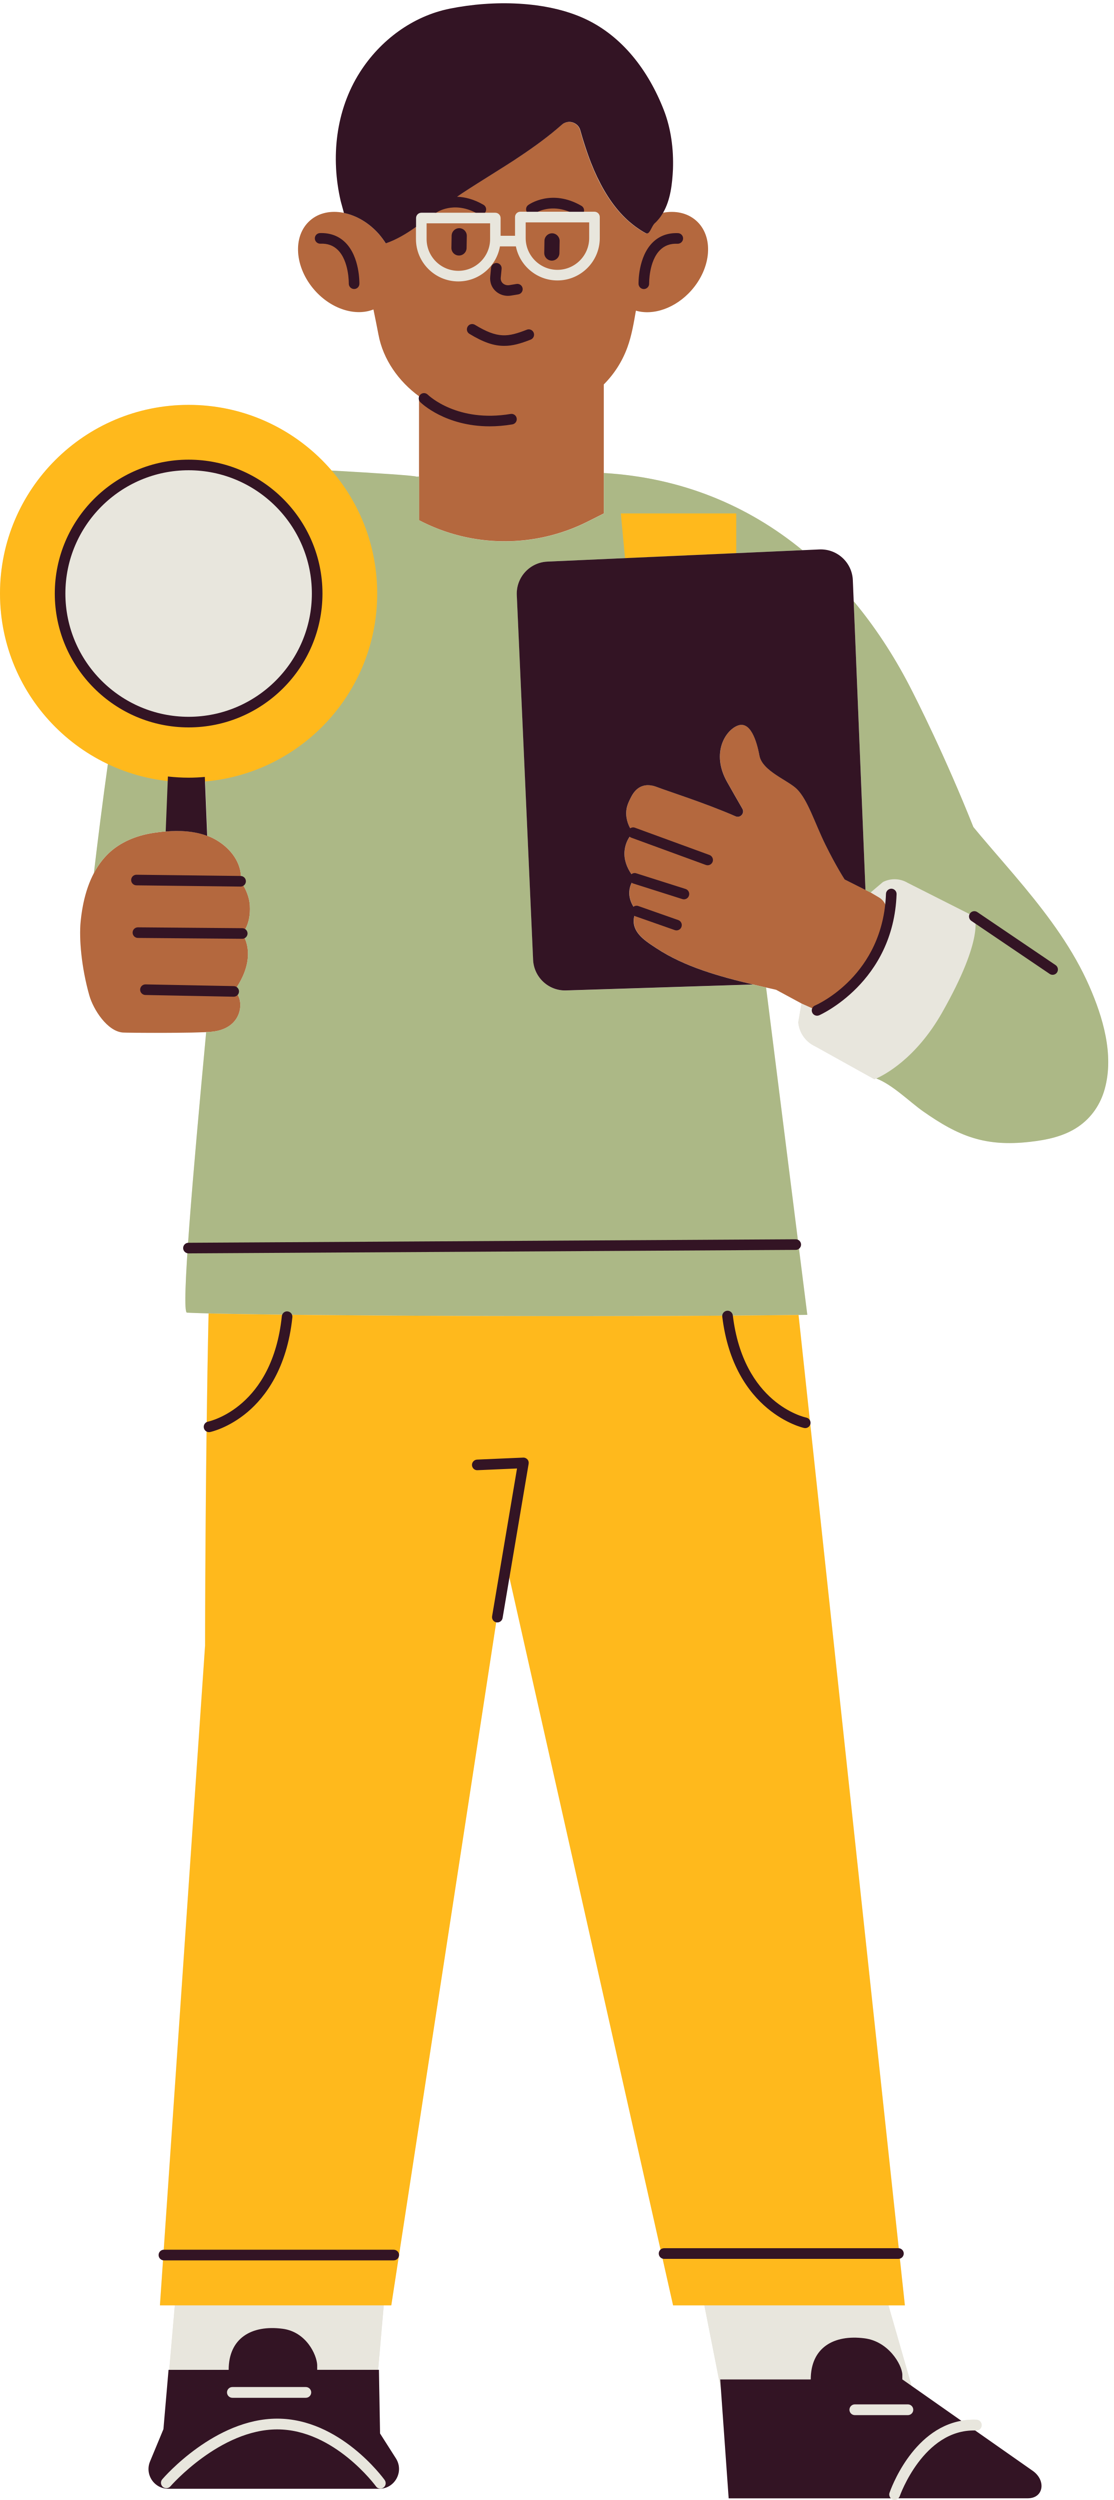
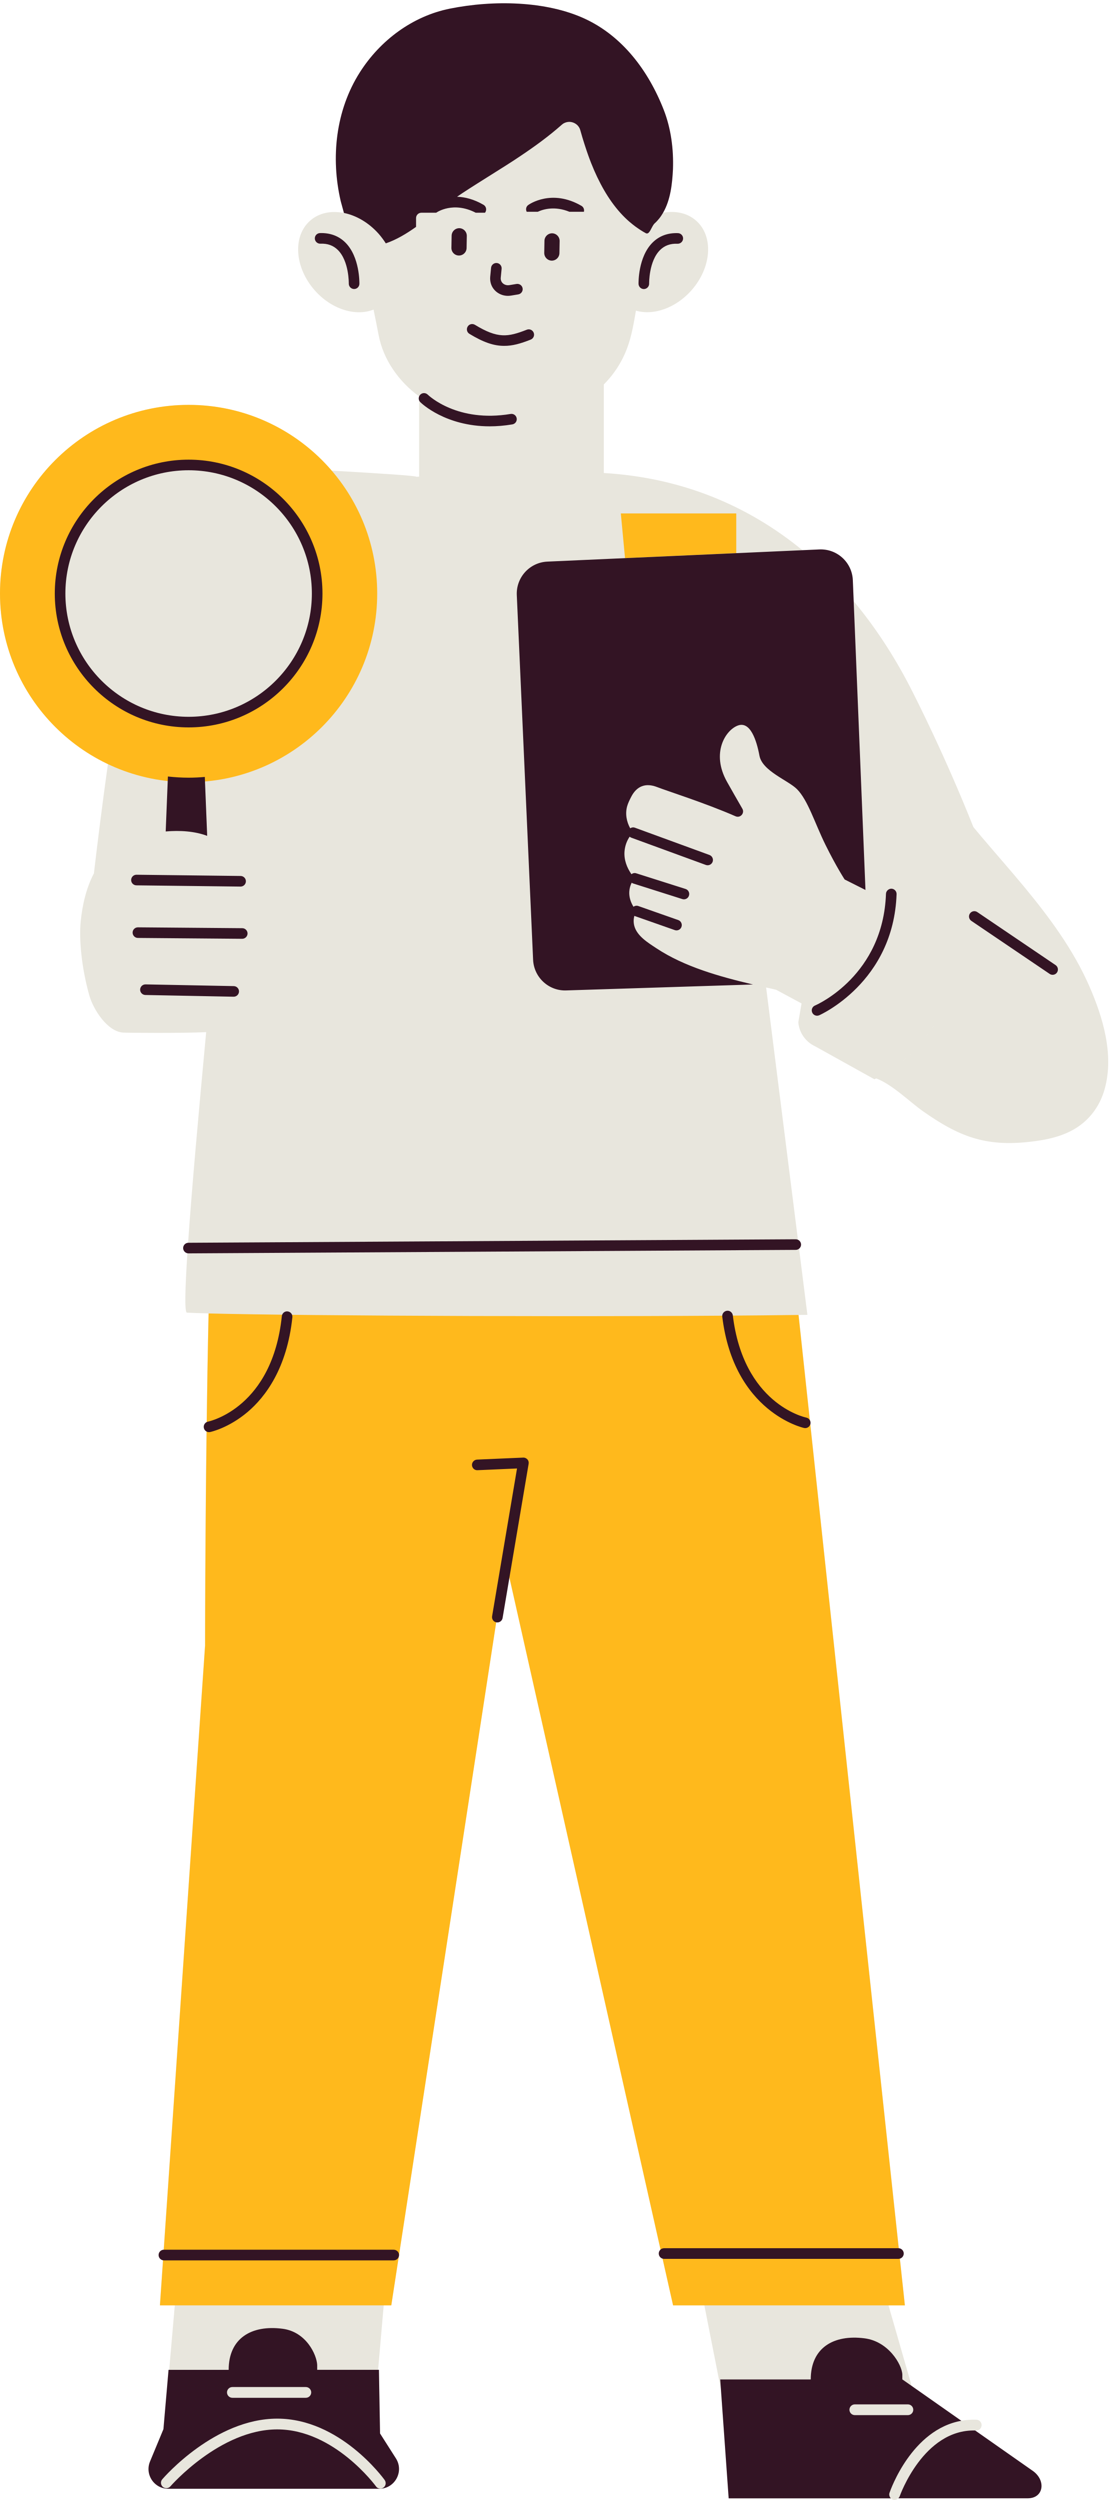
<svg xmlns="http://www.w3.org/2000/svg" fill="#000000" height="464.4" preserveAspectRatio="xMidYMid meet" version="1" viewBox="0.0 -0.6 207.0 464.4" width="207" zoomAndPan="magnify">
  <g id="change1_1">
    <path d="M202.4,182.57c-2.96-6.75-7.39-12.74-12.07-18.4c-2.66-3.21-5.42-6.33-8.11-9.51 c-0.45-0.54-0.9-1.08-1.35-1.62c-5.2-13.08-10.55-23.68-11.92-26.32c-2.97-5.71-6.42-10.95-10.32-15.63l2.19,53.63l0.85,0.43 l-4.72-2.37l3.87,1.95l-2.35-57.56c-0.15-3.3-2.94-5.85-6.23-5.7l-15.43,0.69l0,0l12.29-0.55c-10.15-8.33-22.51-13.49-36.9-14.34 V70.82c1.88-1.89,3.4-4.18,4.39-6.9c0.8-2.2,1.18-4.51,1.58-6.81c3.23,0.94,7.35-0.44,10.3-3.76c3.77-4.25,4.17-10.05,0.89-12.95 c-1.64-1.45-3.89-1.91-6.2-1.46c1.39-2.39,1.71-5.41,1.84-8.11c0.18-3.69-0.31-7.52-1.65-10.97c-2.88-7.38-7.72-13.73-14.64-16.95 c-7.24-3.37-17.11-3.5-25.09-1.9c-6.96,1.39-12.97,5.89-16.75,11.83c-4.5,7.07-5.43,15.86-3.56,23.93l0.6,2.2h0 c-2.35-0.48-4.64-0.04-6.3,1.44c-3.27,2.9-2.87,8.7,0.89,12.95c3.13,3.53,7.61,4.87,10.91,3.55c0.32,1.57,0.64,3.14,0.94,4.71 c0.86,4.61,3.77,8.68,7.53,11.42v0.03c-0.09,0.23-0.09,0.48,0,0.71v14.17c-0.32,0.01-0.49,0.02-0.49,0.02 c-0.12-0.19-6.45-0.61-15.77-1.14c-6.43-7.47-15.94-12.2-26.56-12.2C15.69,74.61,0,90.3,0,109.66c0,13.99,8.2,26.06,20.05,31.68 c-1.06,7.61-1.95,14.73-2.6,20.31c-1.45,2.75-2.16,5.94-2.46,8.99c-0.31,3.2,0.13,8.43,1.6,13.66c0.76,2.69,3.37,6.7,6.23,6.92 c0.82,0.06,11.39,0.13,15.49-0.08c-1.38,14.74-2.68,29.2-3.36,39.14c-0.51,0.04-0.92,0.46-0.91,0.98c0,0.47,0.34,0.84,0.78,0.94 c-0.44,6.82-0.54,11.06-0.08,11.05c0.89,0.05,2.26,0.1,4.01,0.14c-0.15,6.62-0.26,13.51-0.35,20.2c-0.39,0.19-0.63,0.62-0.54,1.07 c0.06,0.3,0.26,0.53,0.51,0.66c-0.27,21.19-0.28,39.77-0.28,39.77l-7.68,112.25c-0.53,0.02-0.95,0.45-0.95,0.98 c0,0.48,0.36,0.87,0.82,0.95l-0.57,8.39h2.77l-1.04,11.96h-0.14l-0.95,11.02l-2.49,6c-1,2.42,0.77,5.07,3.39,5.07h39.2 c2.89,0,4.65-3.19,3.1-5.64l-2.94-4.62l-0.21-11.83h-0.14l1.04-11.96h1.4l19.49-126.9c0.02,0,0.03,0.02,0.05,0.02 c0.06,0.01,0.11,0.01,0.17,0.01c0.47,0,0.89-0.34,0.97-0.82l1.27-7.52l28.09,124.86c-0.2,0.18-0.34,0.44-0.34,0.73 c0,0.45,0.3,0.81,0.71,0.93l1.96,8.7h5.81l3.07,15.57l1.44,20.27h30.14c-0.07-0.07-0.13-0.15-0.17-0.23 c0.12,0.21,0.3,0.38,0.54,0.47c0.11,0.04,0.22,0.05,0.33,0.05c0.26,0,0.5-0.11,0.69-0.29c0,0,0,0,0,0h24.05 c3.02,0,3.46-3.42,0.82-5.17l-10.6-7.43c0.06,0,0.11,0,0.17,0c0.56,0.03,1.02-0.41,1.04-0.96c0.02-0.55-0.41-1.02-0.96-1.04 c-0.99-0.04-1.93,0.04-2.81,0.19l-9.23-6.48l-4.3-14.95h3.05l-0.93-8.7c0.41-0.12,0.71-0.48,0.71-0.93c0-0.52-0.4-0.93-0.91-0.97 l-16.44-153.08c0.01-0.03,0.02-0.05,0.03-0.07c0.05-0.24,0-0.46-0.11-0.66l-2.1-19.58c0.55-0.01,1.09-0.01,1.63-0.02l-1.55-12.3 c0.23-0.18,0.39-0.45,0.38-0.77c0-0.4-0.25-0.75-0.59-0.9l-5.91-46.85c-0.01,0-0.01,0-0.02,0c0.63,0.14,1.26,0.29,1.88,0.43 l4.72,2.54l-0.6,3.49c0.15,1.94,1.35,3.65,3.12,4.47l11.01,6.12c0,0,0.13-0.05,0.36-0.15c0,0,0,0-0.01,0 c3.01,1.14,6.22,4.36,8.66,6.08c6.68,4.7,11.57,6.62,19.83,5.7c3.14-0.35,6.37-1,9.02-2.81c2.49-1.69,4.18-4.19,4.96-7.09 C207.02,195.3,204.94,188.36,202.4,182.57z M169,455.62c-0.01,0.01-0.01,0.02-0.02,0.03C168.98,455.64,168.99,455.63,169,455.62z M169.44,455.04c-0.01,0.01-0.01,0.02-0.02,0.02C169.43,455.06,169.43,455.05,169.44,455.04z M165.29,462.48 c0.01-0.02,0.02-0.04,0.03-0.08C165.31,462.43,165.3,462.46,165.29,462.48c-0.04,0.11-0.05,0.23-0.05,0.35 C165.24,462.71,165.25,462.59,165.29,462.48z M168.57,456.2c-0.01,0.01-0.01,0.02-0.02,0.02 C168.56,456.22,168.57,456.21,168.57,456.2z M166.37,459.94c0,0,0,0.01-0.01,0.01C166.37,459.95,166.37,459.94,166.37,459.94z M166.18,460.34c-0.01,0.03-0.03,0.06-0.04,0.08C166.15,460.39,166.17,460.37,166.18,460.34z M165.99,460.75 c-0.01,0.03-0.03,0.07-0.04,0.1C165.96,460.82,165.98,460.78,165.99,460.75z M165.82,461.14c-0.02,0.03-0.03,0.07-0.04,0.1 C165.79,461.21,165.8,461.17,165.82,461.14z M165.67,461.48c-0.02,0.04-0.03,0.07-0.04,0.11 C165.64,461.55,165.66,461.52,165.67,461.48z M165.55,461.79c-0.01,0.04-0.03,0.07-0.04,0.1 C165.52,461.86,165.53,461.82,165.55,461.79z M165.45,462.04c-0.01,0.04-0.03,0.07-0.04,0.1 C165.42,462.11,165.44,462.08,165.45,462.04z M165.37,462.25c-0.01,0.03-0.02,0.06-0.03,0.08 C165.35,462.3,165.36,462.28,165.37,462.25z M165.26,462.94c0.01,0.07,0.03,0.14,0.05,0.2 C165.29,463.08,165.27,463.01,165.26,462.94z M181.2,450.91c-9.62-0.23-13.97,12.1-14.02,12.22c-0.03,0.08-0.07,0.16-0.12,0.22 c0.05-0.07,0.09-0.14,0.12-0.22C167.23,463,171.58,450.68,181.2,450.91z M177.75,449.29c0.03-0.01,0.07-0.01,0.1-0.02 C177.82,449.28,177.79,449.28,177.75,449.29z M174.64,450.52c0.02-0.01,0.05-0.03,0.07-0.04 C174.69,450.49,174.66,450.51,174.64,450.52z M175.36,450.16c0.04-0.02,0.07-0.03,0.11-0.05 C175.43,450.12,175.39,450.14,175.36,450.16z M176.12,449.82c0.04-0.02,0.08-0.03,0.13-0.05 C176.2,449.79,176.16,449.81,176.12,449.82z M176.92,449.53c0.04-0.01,0.08-0.03,0.13-0.04C177,449.51,176.96,449.52,176.92,449.53z M168.58,195.79c-0.33,0.3-0.65,0.59-0.97,0.85C167.93,196.37,168.25,196.09,168.58,195.79z M167.51,196.73 c-0.27,0.22-0.53,0.43-0.79,0.63C166.97,197.16,167.24,196.95,167.51,196.73z M161.78,165.2l1.55,0.92L161.78,165.2L161.78,165.2 L161.78,165.2z M44.61,185.52c-0.07-0.51-0.24-0.95-0.46-1.29l0,0C44.37,184.57,44.54,185.01,44.61,185.52z M43.98,182.79 C43.98,182.79,43.98,182.79,43.98,182.79c0.32-0.48,0.72-1.14,1.09-1.95C44.7,181.66,44.3,182.32,43.98,182.79z M44.29,159.99 c0.13,0.33,0.24,0.66,0.32,1.01c0.04,0.18,0.08,0.36,0.1,0.54c-0.03-0.18-0.06-0.36-0.1-0.54 C44.53,160.65,44.42,160.32,44.29,159.99z M38.53,154.69c-0.01,0-0.02-0.01-0.03-0.01c0,0,0,0,0,0l-0.41-10.12c0.01,0,0.02,0,0.03,0 L38.53,154.69z M33.11,153.78c-0.15,0-0.31-0.01-0.46,0C32.8,153.77,32.95,153.78,33.11,153.78z M34.75,153.86 c-0.03,0-0.06,0-0.09-0.01C34.69,153.85,34.72,153.86,34.75,153.86z M35.72,153.98c0,0-0.01,0-0.01,0 C35.71,153.97,35.72,153.97,35.72,153.98z M31.99,153.79c-0.21,0.01-0.43,0.02-0.64,0.03C31.56,153.81,31.77,153.8,31.99,153.79z M109.29,28.31c0.06,0.17,0.12,0.34,0.19,0.52C109.41,28.65,109.35,28.48,109.29,28.31z M109.8,29.67c0.05,0.14,0.11,0.27,0.16,0.41 C109.91,29.94,109.85,29.8,109.8,29.67z M99.03,26.77c0.23-0.16,0.46-0.33,0.68-0.49C99.48,26.44,99.26,26.61,99.03,26.77z M101.43,25c0.23-0.18,0.46-0.35,0.69-0.54C101.89,24.64,101.66,24.82,101.43,25z M116.4,149.98c-0.01,0.12-0.02,0.25-0.03,0.37 C116.38,150.23,116.39,150.11,116.4,149.98z M117.78,170.26c0,0.09-0.01,0.18-0.01,0.27C117.77,170.44,117.78,170.35,117.78,170.26z M117.4,163.38C117.4,163.38,117.4,163.38,117.4,163.38C117.4,163.38,117.4,163.38,117.4,163.38L117.4,163.38z M116.42,149.77 c0.03-0.2,0.07-0.39,0.12-0.59C116.49,149.38,116.45,149.58,116.42,149.77z M116.46,151.42c-0.01-0.06-0.02-0.12-0.03-0.18 C116.43,151.3,116.44,151.36,116.46,151.42z M116.39,150.92c-0.01-0.1-0.01-0.2-0.02-0.3C116.38,150.73,116.38,150.82,116.39,150.92 z M117.01,154.83L117.01,154.83c-0.17,0.24-0.31,0.5-0.43,0.77C116.71,155.33,116.85,155.07,117.01,154.83z M116.48,155.84 c-0.08,0.2-0.16,0.41-0.22,0.62C116.32,156.25,116.4,156.04,116.48,155.84z M117.35,161.8L117.35,161.8L117.35,161.8 C117.35,161.8,117.35,161.8,117.35,161.8z M117.11,164.14c-0.01,0.03-0.02,0.06-0.03,0.09C117.09,164.2,117.1,164.17,117.11,164.14z M117.42,167.28c-0.02-0.05-0.04-0.09-0.06-0.14C117.38,167.19,117.4,167.24,117.42,167.28z M117.13,166.53 C117.13,166.53,117.13,166.53,117.13,166.53C117.13,166.53,117.13,166.53,117.13,166.53z M117,165.9c-0.01-0.05-0.01-0.11-0.02-0.16 C116.98,165.79,116.99,165.85,117,165.9z M117.73,167.86L117.73,167.86C117.73,167.86,117.73,167.86,117.73,167.86 C117.73,167.86,117.73,167.86,117.73,167.86z M117.9,171.43c-0.06-0.21-0.09-0.42-0.11-0.63 C117.81,171.01,117.84,171.22,117.9,171.43z M124.16,176.86c-0.13-0.07-0.25-0.14-0.37-0.21 C123.92,176.72,124.04,176.8,124.16,176.86z M126.34,177.96c-0.11-0.05-0.23-0.1-0.34-0.16 C126.11,177.86,126.23,177.91,126.34,177.96z M130.81,179.74c-0.14-0.05-0.29-0.1-0.43-0.15 C130.52,179.64,130.66,179.69,130.81,179.74z M128.37,178.84c-0.08-0.03-0.15-0.07-0.23-0.1 C128.22,178.78,128.3,178.81,128.37,178.84z M135.38,181.14c-0.12-0.03-0.24-0.07-0.36-0.1 C135.14,181.08,135.26,181.11,135.38,181.14z M133.07,180.48c-0.08-0.02-0.16-0.05-0.24-0.07 C132.91,180.43,132.99,180.45,133.07,180.48z M116.19,156.73c-0.07,0.3-0.12,0.6-0.14,0.91c-0.01,0.21-0.01,0.42,0,0.63 c-0.01-0.21-0.01-0.42,0-0.63C116.07,157.32,116.12,157.02,116.19,156.73z M116.4,159.99c-0.03-0.08-0.06-0.15-0.08-0.23 C116.35,159.84,116.38,159.92,116.4,159.99z M116.24,159.46c-0.03-0.1-0.05-0.21-0.07-0.31 C116.18,159.25,116.21,159.35,116.24,159.46z M116.11,158.87c-0.02-0.13-0.03-0.26-0.05-0.39 C116.08,158.61,116.09,158.74,116.11,158.87z M137.45,181.69c0.14,0.04,0.28,0.07,0.42,0.1 C137.73,181.76,137.59,181.72,137.45,181.69z M116.14,103.08L116.14,103.08l-14.41,0.65L116.14,103.08z M110.99,32.41 c0.38,0.79,0.78,1.57,1.22,2.32C111.77,33.98,111.37,33.2,110.99,32.41z M120.51,42.58c0.02-0.02,0.04-0.04,0.06-0.06 C120.55,42.54,120.53,42.56,120.51,42.58z M120.69,42.35c0.01-0.02,0.03-0.04,0.04-0.06C120.72,42.31,120.7,42.33,120.69,42.35z M121.58,40.91c0.33-0.29,0.61-0.61,0.88-0.94C122.2,40.3,121.91,40.62,121.58,40.91C121.58,40.91,121.58,40.91,121.58,40.91 C121.58,40.91,121.58,40.91,121.58,40.91C121.58,40.91,121.58,40.91,121.58,40.91z M121.39,41.14 C121.39,41.14,121.39,41.14,121.39,41.14c-0.01,0.01-0.02,0.03-0.03,0.05c0,0,0,0,0,0C121.37,41.17,121.38,41.15,121.39,41.14z M120.07,42.76c0.02,0,0.04,0.01,0.06,0.01c-0.05,0-0.09,0-0.15-0.03c-0.36-0.19-0.71-0.4-1.05-0.62c0,0,0,0,0,0 c0.34,0.22,0.69,0.43,1.05,0.62C120.02,42.76,120.05,42.75,120.07,42.76z M120.38,42.69c-0.02,0.01-0.04,0.03-0.06,0.04 C120.35,42.72,120.37,42.7,120.38,42.69z M118,41.47C118,41.47,118,41.47,118,41.47C118,41.47,118,41.47,118,41.47L118,41.47z M117.81,41.32c-0.27-0.21-0.55-0.42-0.81-0.64c0.01,0,0.01,0.01,0.02,0.01C117.27,40.9,117.54,41.11,117.81,41.32z M116.97,40.65 c-0.94-0.81-1.8-1.71-2.58-2.69C115.17,38.93,116.03,39.84,116.97,40.65z M112.21,34.74c0.22,0.37,0.44,0.74,0.67,1.1 C112.65,35.48,112.43,35.11,112.21,34.74z M112.9,35.86c0.23,0.35,0.46,0.7,0.7,1.04C113.36,36.57,113.12,36.22,112.9,35.86z M113.64,36.95c0.24,0.33,0.48,0.66,0.74,0.98C114.12,37.61,113.87,37.29,113.64,36.95z M110.47,31.29c0.15,0.34,0.3,0.67,0.46,1.01 c0.02,0.04,0.04,0.08,0.06,0.12c-0.31-0.65-0.6-1.31-0.88-1.98c0.08,0.19,0.15,0.38,0.23,0.56 C110.39,31.09,110.43,31.19,110.47,31.29z M109.01,27.54c-0.08-0.23-0.16-0.46-0.23-0.7c0.01,0.02,0.02,0.05,0.02,0.07 C108.87,27.12,108.94,27.33,109.01,27.54z M108.18,24.92c0.05,0.17,0.11,0.34,0.16,0.52c0.08,0.26,0.16,0.53,0.24,0.79 c-0.28-0.88-0.54-1.76-0.78-2.62c-0.06-0.22-0.16-0.42-0.28-0.6c0.12,0.18,0.22,0.37,0.28,0.6 C107.92,24.05,108.05,24.48,108.18,24.92z M106.36,22.14c-0.17-0.05-0.34-0.08-0.51-0.09l0,0C106.03,22.07,106.2,22.09,106.36,22.14 z M85.87,35.3c0.9-0.59,1.8-1.17,2.7-1.74c1.81-1.15,3.63-2.27,5.43-3.42c0.45-0.29,0.89-0.58,1.34-0.87 c-2.24,1.45-4.51,2.86-6.77,4.29c-1.23,0.78-2.46,1.58-3.67,2.4l0,0C85.23,35.74,85.55,35.51,85.87,35.3z M69.24,41.73 c-0.12-0.11-0.24-0.23-0.37-0.33C68.99,41.5,69.12,41.62,69.24,41.73z M68.3,40.97c-0.07-0.05-0.15-0.11-0.22-0.17 C68.16,40.85,68.23,40.91,68.3,40.97z M67.38,40.34c-0.04-0.02-0.07-0.05-0.1-0.07C67.31,40.3,67.34,40.32,67.38,40.34z M66.47,39.84c-0.01,0-0.02-0.01-0.03-0.01C66.46,39.83,66.46,39.84,66.47,39.84z M70.35,42.83c-0.23-0.26-0.47-0.51-0.72-0.75 C69.87,42.31,70.11,42.56,70.35,42.83c0.5,0.57,0.94,1.17,1.33,1.78c0,0,0,0,0,0c0.02-0.01,0.05-0.02,0.07-0.03 c-0.02,0.01-0.05,0.02-0.07,0.03C71.29,43.99,70.85,43.39,70.35,42.83z M17.97,160.71c0.2-0.34,0.42-0.67,0.65-0.99 C18.39,160.03,18.18,160.37,17.97,160.71z M38.89,191.11c-0.02,0-0.05,0-0.08,0C38.84,191.11,38.86,191.11,38.89,191.11z M134.22,243.82c-0.09,0-0.18,0-0.27,0C134.04,243.82,134.13,243.82,134.22,243.82L134.22,243.82z M136.17,243.8L136.17,243.8 c0.1,0,0.21,0,0.31,0C136.38,243.8,136.28,243.8,136.17,243.8z M137.63,243.79c0.25,0,0.5,0,0.75-0.01 C138.13,243.79,137.88,243.79,137.63,243.79z M139.44,243.78c0.27,0,0.54,0,0.81-0.01C139.99,243.77,139.72,243.77,139.44,243.78z M141.3,243.76c0.27,0,0.53,0,0.8-0.01C141.83,243.76,141.56,243.76,141.3,243.76z M96.49,243.9c0.26,0,0.52,0,0.78,0 C97.01,243.9,96.75,243.9,96.49,243.9z M88.97,243.88c0.36,0,0.71,0,1.07,0C89.68,243.88,89.32,243.88,88.97,243.88z M91.09,243.89 c0.36,0,0.73,0,1.09,0C91.82,243.89,91.46,243.89,91.09,243.89z M93.21,243.89c0.58,0,1.17,0,1.75,0 C94.38,243.89,93.79,243.89,93.21,243.89z M86.95,243.87c0.34,0,0.68,0,1.03,0C87.63,243.88,87.29,243.87,86.95,243.87z M52.45,243.63c-0.02,0-0.04,0-0.06,0C52.41,243.63,52.43,243.63,52.45,243.63C52.45,243.63,52.45,243.63,52.45,243.63z M49.57,243.59c0.07,0,0.13,0,0.2,0C49.7,243.6,49.63,243.59,49.57,243.59z M51.01,243.61c0.03,0,0.06,0,0.1,0 C51.08,243.61,51.04,243.61,51.01,243.61z M55.38,243.66c0.04,0,0.08,0,0.11,0C55.45,243.66,55.41,243.66,55.38,243.66z M63.36,243.74c0.01,0,0.02,0,0.03,0C63.38,243.74,63.37,243.74,63.36,243.74z M64.96,243.75c0.06,0,0.12,0,0.18,0 C65.08,243.75,65.02,243.75,64.96,243.75z M66.55,243.76c0.17,0,0.34,0,0.51,0C66.88,243.77,66.72,243.77,66.55,243.76z M68.34,243.78c0.15,0,0.3,0,0.45,0C68.64,243.78,68.49,243.78,68.34,243.78z M70.29,243.79c0.05,0,0.1,0,0.14,0 C70.39,243.79,70.34,243.79,70.29,243.79z M39.64,243.42c-0.02,0-0.05,0-0.07,0C39.59,243.42,39.62,243.42,39.64,243.42z M42.56,243.48c-0.02,0-0.04,0-0.07,0C42.52,243.48,42.54,243.48,42.56,243.48z M41.56,243.46c-0.04,0-0.07,0-0.11,0 C41.49,243.46,41.52,243.46,41.56,243.46z M40.59,243.44c-0.04,0-0.08,0-0.12,0C40.5,243.44,40.54,243.44,40.59,243.44z M77.46,243.83c0.08,0,0.16,0,0.24,0C77.63,243.83,77.54,243.83,77.46,243.83z M80.97,243.85c0.27,0,0.54,0,0.82,0 C81.51,243.85,81.24,243.85,80.97,243.85z M82.89,243.86c0.25,0,0.5,0,0.75,0C83.39,243.86,83.14,243.86,82.89,243.86z M85.09,243.87c0.2,0,0.39,0,0.59,0C85.48,243.87,85.29,243.87,85.09,243.87z M104.62,243.9c0.43,0,0.85,0,1.28,0 C105.47,243.9,105.04,243.9,104.62,243.9z M98.42,243.9c0.36,0,0.72,0,1.08,0C99.14,243.9,98.78,243.9,98.42,243.9z M100.43,243.9 c0.39,0,0.77,0,1.16,0C101.2,243.9,100.81,243.9,100.43,243.9z M102.62,243.9c0.42,0,0.83,0,1.25,0 C103.45,243.9,103.03,243.9,102.62,243.9z M130.87,243.84c-0.01,0-0.02,0-0.03,0C130.85,243.84,130.86,243.84,130.87,243.84z M129.53,243.84c-0.24,0-0.48,0-0.72,0C129.04,243.85,129.28,243.85,129.53,243.84z M127.72,243.85c-0.34,0-0.68,0-1.02,0 C127.04,243.86,127.38,243.86,127.72,243.85z M125.7,243.86c-0.32,0-0.63,0-0.95,0C125.07,243.87,125.39,243.86,125.7,243.86z M123.55,243.87c-0.28,0-0.57,0-0.86,0C122.98,243.87,123.26,243.87,123.55,243.87z M121.64,243.88c-0.39,0-0.77,0-1.16,0 C120.86,243.88,121.25,243.88,121.64,243.88z M119.5,243.89c-0.33,0-0.66,0-0.99,0C118.84,243.89,119.17,243.89,119.5,243.89z M117.42,243.89c-0.32,0-0.64,0-0.97,0C116.77,243.89,117.09,243.89,117.42,243.89z M114.54,243.9c-0.42,0-0.84,0-1.26,0 C113.69,243.9,114.11,243.9,114.54,243.9z M112.66,243.9c-0.52,0-1.04,0-1.56,0C111.62,243.9,112.14,243.9,112.66,243.9z M110.47,243.9c-0.51,0-1.02,0-1.53,0C109.45,243.9,109.96,243.9,110.47,243.9z M108.12,243.9c-0.39,0-0.78,0-1.17,0 C107.34,243.9,107.73,243.9,108.12,243.9z M146.7,243.7c0.14,0,0.28,0,0.43-0.01C146.98,243.7,146.84,243.7,146.7,243.7z M143.14,243.74c0.21,0,0.43,0,0.64-0.01C143.57,243.74,143.36,243.74,143.14,243.74z M144.99,243.72c0.14,0,0.28,0,0.42,0 C145.27,243.72,145.13,243.72,144.99,243.72z M163.61,199.37c-0.12,0.06-0.22,0.11-0.32,0.16 C163.39,199.48,163.49,199.43,163.61,199.37z M166.47,197.54c-0.2,0.15-0.4,0.3-0.59,0.43 C166.07,197.84,166.27,197.69,166.47,197.54z M165.61,198.16c-0.17,0.12-0.34,0.23-0.51,0.34 C165.27,198.39,165.44,198.27,165.61,198.16z M164.85,198.65c-0.15,0.1-0.3,0.18-0.44,0.27 C164.55,198.84,164.69,198.75,164.85,198.65z M164.18,199.05c-0.14,0.08-0.26,0.15-0.39,0.21 C163.92,199.2,164.04,199.13,164.18,199.05z M168.72,195.65c0.27-0.25,0.55-0.52,0.83-0.8C169.27,195.13,169,195.4,168.72,195.65z M170.93,193.36c0.22-0.25,0.44-0.51,0.65-0.77C171.36,192.86,171.15,193.11,170.93,193.36z M169.87,194.52 c0.23-0.24,0.46-0.48,0.69-0.74C170.32,194.04,170.1,194.29,169.87,194.52z M174.03,189.2c0.34-0.53,0.67-1.08,1-1.66 C174.71,188.12,174.37,188.67,174.03,189.2z M171.97,192.1c0.22-0.28,0.43-0.56,0.65-0.86C172.41,191.54,172.19,191.82,171.97,192.1 z M173.01,190.71c0.23-0.33,0.46-0.67,0.69-1.02C173.47,190.04,173.24,190.39,173.01,190.71z" fill="#e8e6dd" />
  </g>
  <g id="change1_2">
-     <path d="M71.48,460.13c0.32,0.45,0.22,1.07-0.23,1.4c-0.18,0.13-0.38,0.19-0.58,0.19c-0.31,0-0.62-0.14-0.81-0.42 c-0.08-0.11-7.77-10.58-18.34-10.58c-10.62,0-19.76,10.47-19.85,10.57c-0.36,0.42-0.99,0.47-1.41,0.11 c-0.42-0.36-0.47-0.99-0.11-1.41c0.4-0.46,9.81-11.27,21.37-11.27C63.12,448.72,71.14,459.66,71.48,460.13z M43.18,442.84 c-0.55,0-1,0.45-1,1s0.45,1,1,1h13.65c0.55,0,1-0.45,1-1s-0.45-1-1-1H43.18z M71.55,425.01H32.72l-1.27,14.63h38.82L71.55,425.01z M162.54,418.78l-33.52-0.54l5.35,27.12l35.55-0.85L162.54,418.78z M169.7,447.06c0-0.55-0.45-1-1-1h-9.86c-0.55,0-1,0.45-1,1 s0.45,1,1,1h9.86C169.25,448.06,169.7,447.61,169.7,447.06z M181.44,448.91c-11.25-0.43-15.96,13-16.15,13.57 c-0.18,0.52,0.1,1.09,0.62,1.27c0.11,0.04,0.22,0.05,0.33,0.05c0.42,0,0.8-0.26,0.95-0.67c0.04-0.12,4.45-12.6,14.19-12.22 c0.56,0.03,1.02-0.41,1.04-0.96C182.43,449.39,181.99,448.93,181.44,448.91z M58.93,109.66c0-13.19-10.69-23.88-23.88-23.88 s-23.88,10.69-23.88,23.88c0,13.19,10.69,23.88,23.88,23.88S58.93,122.85,58.93,109.66z M111.45,39.72v3.91 c0,4.34-3.53,7.87-7.87,7.87c-3.81,0-7-2.72-7.72-6.33h-2.96c-0.65,3.69-3.87,6.51-7.74,6.51c-4.34,0-7.87-3.53-7.87-7.87v-3.91 c0-0.54,0.44-0.99,0.99-0.99h13.77c0.54,0,0.99,0.44,0.99,0.99v3.29h2.68v-3.48c0-0.54,0.44-0.99,0.99-0.99h13.77 C111.01,38.74,111.45,39.18,111.45,39.72z M91.06,40.89h-11.8v2.92c0,3.25,2.65,5.9,5.9,5.9s5.9-2.65,5.9-5.9V40.89z M109.48,40.71 h-11.8v2.92c0,3.25,2.65,5.9,5.9,5.9s5.9-2.65,5.9-5.9V40.71z M151.46,193.77l11.01,6.12c0,0,6.96-2.51,12.56-12.35 c8.08-14.2,6-17.88,6-17.88l-12.37-6.25c-1.4-0.84-3.14-0.9-4.6-0.16l-2.3,1.95l1.55,0.92c1.02,0.6,1.56,1.76,1.4,2.93 c-1.47,10.27-9.32,16.64-11.58,17.98c-0.4,0.24-0.89,0.27-1.32,0.08l-2.89-1.29l-0.6,3.49 C148.49,191.25,149.69,192.96,151.46,193.77z" fill="#e8e6dd" />
-   </g>
+     </g>
  <g id="change2_1">
-     <path d="M79.27,43.81v-2.92h11.8v2.92c0,3.25-2.65,5.9-5.9,5.9S79.27,47.07,79.27,43.81z M129.36,40.39 c-1.64-1.45-3.89-1.91-6.2-1.46c-0.42,0.73-0.93,1.4-1.58,1.98c-0.51,0.46-0.87,1.92-1.45,1.86c-0.05,0-0.09,0-0.15-0.03 c-0.36-0.19-0.71-0.4-1.05-0.62c-0.32-0.21-0.63-0.42-0.94-0.65v0c-5.48-4.04-8.36-11.22-10.2-17.86c-0.42-1.51-2.27-2.06-3.45-1.02 c-6.45,5.71-14.11,9.57-21.15,14.52c-0.8,0.56-1.61,1.18-2.43,1.81h11.27c0.54,0,0.99,0.44,0.99,0.99v3.29h2.68v-3.48 c0-0.54,0.44-0.99,0.99-0.99h13.77c0.54,0,0.99,0.44,0.99,0.99v3.91c0,4.34-3.53,7.87-7.87,7.87c-3.81,0-7-2.72-7.72-6.33h-2.96 c-0.65,3.69-3.87,6.51-7.74,6.51c-4.34,0-7.87-3.53-7.87-7.87v-2.28c-1.78,1.26-3.64,2.39-5.62,3.07c-0.38-0.61-0.82-1.21-1.33-1.78 c-3.77-4.25-9.48-5.34-12.75-2.44c-3.27,2.9-2.87,8.7,0.89,12.95c3.13,3.53,7.61,4.87,10.91,3.55c0.32,1.57,0.64,3.14,0.94,4.71 c0.86,4.61,3.77,8.68,7.53,11.42v23.02v0c9.78,5.13,21.44,5.23,31.31,0.27l3.02-1.52V70.82c1.88-1.89,3.4-4.18,4.39-6.9 c0.8-2.2,1.18-4.51,1.58-6.81c3.23,0.94,7.35-0.44,10.3-3.76C132.23,49.09,132.63,43.29,129.36,40.39z M103.58,49.53 c3.25,0,5.9-2.65,5.9-5.9v-2.92h-11.8v2.92C97.68,46.88,100.33,49.53,103.58,49.53z M148.94,185.82l2.89,1.29 c0.43,0.19,0.92,0.16,1.32-0.08c2.26-1.34,10.11-7.71,11.58-17.98c0.17-1.17-0.38-2.33-1.4-2.93l-1.55-0.92l-4.82-2.43 c0,0-1.55-2.36-3.56-6.43c-2.01-4.08-3.25-8.29-5.3-10.35c-1.65-1.65-6.43-3.35-6.97-6.21c-0.53-2.86-1.7-6.46-4.01-5.61 c-2.31,0.85-5.01,5.1-2.03,10.44c0.84,1.5,1.96,3.45,2.86,5.01c0.48,0.83-0.38,1.8-1.26,1.41c-5.71-2.49-12.61-4.66-14.56-5.42 c-2.15-0.84-3.81-0.2-4.84,1.82c-0.29,0.57-0.58,1.14-0.75,1.75c-0.47,1.69,0.03,3.53,1.1,4.9c-0.93,0.92-1.5,2.17-1.59,3.55 c-0.13,1.85,0.7,3.56,1.88,4.94c-0.58,0.68-0.93,1.55-0.98,2.5c-0.06,1.35,0.51,2.56,1.35,3.57c-0.51,0.78-0.68,1.77-0.4,2.79 c0.52,1.88,2.56,3.11,4.1,4.13c6.38,4.23,14.83,6.03,22.22,7.71L148.94,185.82L148.94,185.82z M16.59,184.29 c0.76,2.69,3.37,6.7,6.23,6.92c0.9,0.07,13.5,0.14,16.48-0.14c6.37-0.59,6.06-6.78,4.12-7.5c0,0,4.71-5.67,1.59-10.77 c0,0,1.63-1.57,1.41-5.2c-0.15-2.46-1.72-4.5-1.72-4.5c-0.08-0.1,0.07-0.86,0.06-1.03c-0.02-0.36-0.07-0.73-0.15-1.08 c-0.65-2.76-2.93-4.92-5.43-6.06c-3.26-1.48-7.49-1.33-10.97-0.75c-2.96,0.49-5.86,1.68-8.03,3.75c-0.57,0.55-1.09,1.15-1.56,1.79 c-2.28,3.11-3.27,7.13-3.64,10.92C14.68,173.83,15.12,179.06,16.59,184.29z" fill="#b4683e" />
-   </g>
+     </g>
  <g id="change3_1">
-     <path d="M160.82,164.72L160.82,164.72l-1.52-0.77L160.82,164.72z M202.4,182.57c-2.96-6.75-7.39-12.74-12.07-18.4 c-2.66-3.21-5.42-6.33-8.11-9.51c-0.45-0.54-0.9-1.08-1.35-1.62c-5.2-13.08-10.55-23.68-11.92-26.32 c-2.97-5.71-6.42-10.95-10.32-15.63l2.19,53.63l0.95,0.48l0,0l2.3-1.95c1.46-0.74,3.19-0.68,4.6,0.16l12.37,6.25 c0,0,2.07,3.68-6,17.88c-4.86,8.54-10.73,11.56-12.21,12.21c3.01,1.14,6.22,4.36,8.66,6.08c6.68,4.7,11.57,6.62,19.83,5.7 c3.14-0.35,6.37-1,9.02-2.81c2.49-1.69,4.18-4.19,4.96-7.09C207.02,195.3,204.94,188.36,202.4,182.57z M31.47,143.65 c-4.01-0.45-7.81-1.6-11.29-3.32c-1.12,7.99-2.06,15.49-2.74,21.31c0.35-0.67,0.73-1.32,1.18-1.93c0.47-0.64,0.99-1.24,1.56-1.79 c2.17-2.07,5.07-3.25,8.03-3.75c0.91-0.15,1.87-0.27,2.85-0.34L31.47,143.65z M142.35,182.85c-0.79-0.18-1.59-0.36-2.4-0.55 l-34.65,1.1c-3.3,0.15-6.09-2.4-6.23-5.7l-3.03-67.74c-0.15-3.3,2.4-6.09,5.7-6.23l47.37-2.12c-10.15-8.33-22.51-13.49-36.9-14.34 v7.53l-3.02,1.52c-9.87,4.96-21.53,4.86-31.31-0.27v0v-8.12c-0.32,0.01-0.49,0.02-0.49,0.02c-0.13-0.19-6.84-0.64-16.64-1.19 c5.47,6.06,8.79,14.09,8.79,22.9c0,17.96-13.84,32.68-31.44,34.09l0.44,10.94c0.21,0.08,0.43,0.15,0.64,0.24 c2.51,1.14,4.79,3.31,5.43,6.06c0.08,0.36,0.14,0.72,0.15,1.08c0.01,0.17-0.14,0.93-0.06,1.03c0,0,1.57,2.04,1.72,4.5 c0.22,3.63-1.41,5.2-1.41,5.2c3.11,5.1-1.59,10.77-1.59,10.77c1.94,0.72,2.25,6.9-4.12,7.5c-0.26,0.02-0.6,0.05-0.99,0.06 c-2.48,26.49-4.7,52.13-3.57,52.12c10,0.55,77.88,0.91,115.27,0.41L142.35,182.85z" fill="#acb886" />
-   </g>
+     </g>
  <g id="change4_1">
    <path clip-rule="evenodd" d="M148.38,243.68l19.76,183.99h-43.07L93.96,289.35L72.71,427.67 H29.72l8.39-122.57c0,0,0.02-33.4,0.65-61.7C56.36,243.85,114.11,244.12,148.38,243.68z M70.09,109.66 c0,19.36-15.69,35.05-35.05,35.05S0,129.01,0,109.66C0,90.3,15.69,74.61,35.05,74.61S70.09,90.3,70.09,109.66z M59.51,109.66 c0-13.51-10.95-24.47-24.47-24.47s-24.47,10.95-24.47,24.47c0,13.51,10.95,24.47,24.47,24.47S59.51,123.17,59.51,109.66z M136.81,102.15v-7.37h-21.45l0.78,8.3L136.81,102.15z" fill="#ffb91c" fill-rule="evenodd" />
  </g>
  <g id="change5_1">
    <path d="M119.64,53.1c-0.53,0-0.97-0.43-0.99-0.96c0-0.2-0.09-5,2.61-7.68c1.23-1.22,2.8-1.82,4.72-1.75 c0.54,0.02,0.97,0.47,0.95,1.02c-0.02,0.54-0.49,0.97-1.02,0.95c-1.37-0.06-2.42,0.34-3.26,1.17c-2.1,2.08-2.03,6.2-2.03,6.24 c0.01,0.54-0.42,0.99-0.96,1.01C119.65,53.1,119.64,53.1,119.64,53.1z M94.97,54.31l1.33-0.22c0.54-0.09,0.9-0.6,0.81-1.13 c-0.09-0.54-0.59-0.89-1.13-0.81l-1.33,0.22c-0.7,0.12-1.37-0.26-1.55-0.86c-0.05-0.17-0.07-0.35-0.05-0.53l0.16-1.65 c0.05-0.54-0.35-1.02-0.89-1.07c-0.53-0.05-1.02,0.35-1.07,0.89l-0.16,1.65c-0.04,0.43,0,0.86,0.12,1.27 c0.41,1.38,1.72,2.29,3.18,2.29C94.58,54.36,94.77,54.34,94.97,54.31z M98.61,62.49c0.51-0.2,0.76-0.77,0.56-1.28 c-0.2-0.51-0.77-0.76-1.28-0.56c-3.53,1.38-5.39,1.68-9.64-0.91c-0.47-0.28-1.07-0.14-1.35,0.33c-0.28,0.47-0.14,1.07,0.33,1.35 c2.6,1.58,4.53,2.23,6.42,2.23C95.21,63.67,96.74,63.23,98.61,62.49z M102.51,47.82c0.78,0.01,1.42-0.61,1.44-1.38l0.04-2.26 c0.01-0.78-0.61-1.42-1.38-1.44c-0.78-0.01-1.42,0.61-1.44,1.38l-0.04,2.26C101.12,47.16,101.74,47.8,102.51,47.82z M85.26,46.87 c0.78,0.01,1.42-0.61,1.44-1.38l0.04-2.26c0.01-0.78-0.61-1.42-1.38-1.44c-0.78-0.01-1.42,0.61-1.44,1.38l-0.04,2.26 C83.86,46.21,84.48,46.86,85.26,46.87z M66.78,52.13c0-0.2,0.09-5-2.61-7.68c-1.23-1.22-2.83-1.81-4.72-1.75 c-0.54,0.02-0.97,0.47-0.95,1.02c0.02,0.54,0.49,0.97,1.02,0.95c1.37-0.06,2.42,0.34,3.26,1.17c2.1,2.08,2.03,6.2,2.03,6.24 c-0.01,0.54,0.42,0.99,0.96,1.01c0.01,0,0.02,0,0.02,0C66.33,53.1,66.77,52.67,66.78,52.13z M95.2,78.24 c0.54-0.09,0.9-0.6,0.81-1.13c-0.09-0.54-0.59-0.9-1.13-0.81c-9.89,1.65-15.18-3.38-15.4-3.59l0,0c-0.39-0.38-1.01-0.38-1.39,0.01 c-0.38,0.39-0.38,1.01,0.01,1.39c0.21,0.21,4.66,4.49,12.9,4.49C92.3,78.6,93.7,78.49,95.2,78.24z M35.05,143.87 c-1.3,0-2.58-0.08-3.85-0.22l-0.41,10.21c2.6-0.22,5.36-0.07,7.71,0.82l-0.44-10.95C37.07,143.82,36.06,143.87,35.05,143.87z M35.05,134.53c-13.71,0-24.87-11.16-24.87-24.87s11.16-24.87,24.87-24.87s24.87,11.16,24.87,24.87S48.76,134.53,35.05,134.53z M35.05,86.76c-12.63,0-22.9,10.27-22.9,22.9s10.27,22.9,22.9,22.9s22.9-10.27,22.9-22.9S47.67,86.76,35.05,86.76z M70.62,451.47 l-0.21-11.83H58.94v-0.91c-0.09-1.88-2.03-6.16-6.46-6.72c-5.75-0.74-9.99,1.76-9.99,7.64H31.32l-0.95,11.02l-2.49,6 c-1,2.42,0.77,5.07,3.39,5.07h39.2c2.89,0,4.65-3.19,3.1-5.64L70.62,451.47z M43.18,442.84h13.65c0.55,0,1,0.45,1,1s-0.45,1-1,1 H43.18c-0.55,0-1-0.45-1-1S42.62,442.84,43.18,442.84z M71.25,461.52c-0.18,0.13-0.38,0.19-0.58,0.19c-0.31,0-0.62-0.14-0.81-0.42 c-0.08-0.11-7.77-10.58-18.34-10.58c-10.62,0-19.76,10.47-19.85,10.57c-0.36,0.42-0.99,0.47-1.41,0.11 c-0.42-0.36-0.47-0.99-0.11-1.41c0.4-0.46,9.81-11.27,21.37-11.27c11.6,0,19.63,10.95,19.96,11.41 C71.8,460.58,71.7,461.2,71.25,461.52z M165.29,462.48c0.18-0.52,4.11-11.73,13.34-13.37l-10.96-7.69v-0.91 c-0.09-1.88-2.6-6.16-7.03-6.72c-5.75-0.74-9.99,1.76-9.99,7.64h-16.82l1.57,22.09h30.14C165.28,463.25,165.16,462.85,165.29,462.48 z M157.84,447.06c0-0.55,0.45-1,1-1h9.86c0.55,0,1,0.45,1,1s-0.45,1-1,1h-9.86C158.29,448.06,157.84,447.61,157.84,447.06z M190.97,463.51h-24.05c0.11-0.11,0.2-0.23,0.26-0.38c0.04-0.12,4.4-12.44,14.02-12.22l10.6,7.43 C194.43,460.09,193.99,463.51,190.97,463.51z M99.06,177.7l-3.03-67.74c-0.15-3.3,2.4-6.09,5.7-6.23l50.51-2.26 c3.3-0.15,6.09,2.4,6.23,5.7l2.35,57.56l-3.87-1.95c0,0-1.55-2.36-3.56-6.43c-2.01-4.08-3.25-8.29-5.3-10.35 c-1.65-1.65-6.43-3.35-6.97-6.21c-0.53-2.86-1.7-6.46-4.01-5.61c-2.31,0.85-5.01,5.1-2.03,10.44c0.84,1.5,1.96,3.45,2.86,5.01 c0.48,0.83-0.38,1.8-1.26,1.41c-5.71-2.49-12.61-4.66-14.56-5.42c-2.15-0.84-3.81-0.2-4.84,1.82c-0.29,0.57-0.58,1.14-0.75,1.75 c-0.38,1.38-0.11,2.85,0.57,4.08c0.25-0.16,0.56-0.22,0.87-0.11l13.86,5.07c0.51,0.19,0.77,0.75,0.59,1.26 c-0.15,0.4-0.52,0.65-0.93,0.65c-0.11,0-0.23-0.02-0.34-0.06l-13.86-5.07c-0.11-0.04-0.2-0.11-0.29-0.18 c-0.55,0.8-0.89,1.77-0.96,2.8c-0.1,1.52,0.44,2.94,1.29,4.17c0.25-0.19,0.57-0.27,0.88-0.17l9.17,2.91 c0.52,0.16,0.81,0.72,0.64,1.24c-0.13,0.42-0.52,0.69-0.94,0.69c-0.1,0-0.2-0.02-0.3-0.05l-9.17-2.91 c-0.09-0.03-0.16-0.08-0.23-0.13c-0.26,0.51-0.42,1.08-0.45,1.69c-0.05,1.01,0.27,1.95,0.78,2.78c0.25-0.18,0.58-0.25,0.89-0.14 l7.43,2.61c0.51,0.18,0.78,0.74,0.6,1.26c-0.14,0.41-0.52,0.66-0.93,0.66c-0.11,0-0.22-0.02-0.33-0.06l-7.43-2.61 c-0.02-0.01-0.04-0.03-0.06-0.04c-0.17,0.59-0.19,1.23-0.01,1.9c0.52,1.88,2.56,3.11,4.1,4.13c5.18,3.43,11.72,5.26,17.95,6.73 l-34.65,1.1C102,183.54,99.21,180.99,99.06,177.7z M164.63,165.44c0.02-0.54,0.51-0.96,1.02-0.95c0.54,0.02,0.97,0.48,0.95,1.02 c-0.57,16.39-14.25,22.44-14.38,22.5c-0.13,0.05-0.26,0.08-0.39,0.08c-0.38,0-0.75-0.22-0.91-0.6c-0.22-0.5,0.02-1.08,0.51-1.29 C151.95,185.98,164.1,180.55,164.63,165.44z M196.41,180.06c-0.19,0.28-0.5,0.43-0.82,0.43c-0.19,0-0.38-0.05-0.55-0.17l-14.55-9.85 c-0.45-0.31-0.57-0.92-0.26-1.37c0.31-0.45,0.92-0.57,1.37-0.26l14.55,9.85C196.6,179,196.71,179.61,196.41,180.06z M24.37,162.87 c0.01-0.54,0.45-0.97,0.99-0.97c0,0,0.01,0,0.01,0l19.35,0.23c0.54,0.01,0.98,0.45,0.97,1c-0.01,0.54-0.45,0.97-0.99,0.97 c0,0-0.01,0-0.01,0l-19.35-0.23C24.8,163.86,24.36,163.42,24.37,162.87z M45,173.8l-19.38-0.16c-0.54,0-0.98-0.45-0.98-0.99 c0-0.54,0.44-0.98,0.99-0.98c0,0,0.01,0,0.01,0l19.38,0.16c0.54,0,0.98,0.45,0.98,0.99C45.99,173.36,45.55,173.8,45,173.8 C45.01,173.8,45,173.8,45,173.8z M43.4,184.56l-16.39-0.32c-0.54-0.01-0.98-0.46-0.97-1c0.01-0.54,0.45-0.97,0.99-0.97 c0.01,0,0.01,0,0.02,0l16.39,0.32c0.54,0.01,0.98,0.46,0.97,1c-0.01,0.54-0.45,0.97-0.99,0.97C43.41,184.56,43.4,184.56,43.4,184.56 z M147.87,231.59l-112.84,0.65c0,0,0,0-0.01,0c-0.54,0-0.98-0.44-0.99-0.98c0-0.54,0.44-0.99,0.98-0.99l112.84-0.65c0,0,0,0,0.01,0 c0.54,0,0.98,0.44,0.99,0.98C148.85,231.14,148.41,231.59,147.87,231.59z M53.45,243.02c0.54,0.06,0.93,0.54,0.88,1.08 c-1,9.55-5.06,14.83-8.29,17.58c-3.55,3.01-6.86,3.72-7,3.75c-0.07,0.01-0.13,0.02-0.2,0.02c-0.46,0-0.87-0.32-0.96-0.79 c-0.11-0.53,0.23-1.05,0.76-1.16c0.5-0.11,11.97-2.73,13.73-19.6C52.43,243.36,52.9,242.95,53.45,243.02z M134.21,244 c-0.07-0.54,0.32-1.03,0.86-1.1c0.54-0.07,1.03,0.32,1.1,0.86c1.97,16.33,13.19,18.89,13.66,18.99c0.53,0.11,0.87,0.63,0.76,1.17 c-0.1,0.46-0.51,0.78-0.96,0.78c-0.07,0-0.13-0.01-0.2-0.02C149.3,264.66,136.36,261.79,134.21,244z M98,270.51 c0.2,0.22,0.28,0.52,0.23,0.82l-4.84,28.65c-0.08,0.48-0.5,0.82-0.97,0.82c-0.05,0-0.11,0-0.17-0.01c-0.54-0.09-0.9-0.6-0.81-1.14 l4.63-27.45l-7.34,0.32c-0.55,0.04-1-0.4-1.03-0.94c-0.02-0.54,0.4-1,0.94-1.03l8.56-0.37C97.51,270.16,97.8,270.29,98,270.51z M74.15,418.32c0,0.54-0.44,0.99-0.99,0.99h-42.7c-0.54,0-0.99-0.44-0.99-0.99s0.44-0.99,0.99-0.99h42.7 C73.71,417.34,74.15,417.78,74.15,418.32z M166.93,419.03H123.4c-0.54,0-0.99-0.44-0.99-0.99s0.44-0.99,0.99-0.99h43.54 c0.54,0,0.99,0.44,0.99,0.99S167.48,419.03,166.93,419.03z M123.35,19.85c-2.88-7.38-7.72-13.73-14.64-16.95 c-7.24-3.37-17.11-3.5-25.09-1.9c-6.96,1.39-12.97,5.89-16.75,11.83c-4.5,7.07-5.43,15.86-3.56,23.93l0.6,2.2 c2.27,0.46,4.59,1.78,6.45,3.87c0.5,0.57,0.94,1.17,1.33,1.78c0,0,0,0,0,0c1.99-0.68,3.84-1.8,5.62-3.06v-1.64 c0-0.54,0.44-0.99,0.99-0.99h2.74c0.01-0.01,0.03-0.01,0.04-0.02c0.13-0.09,3.15-2.14,7.32,0.02h1.71c0.03-0.04,0.07-0.07,0.09-0.12 c0.27-0.47,0.12-1.07-0.35-1.35c-1.82-1.06-3.49-1.45-4.92-1.5c0.32-0.22,0.64-0.44,0.97-0.66c0.9-0.59,1.8-1.17,2.7-1.74 c1.81-1.15,3.63-2.27,5.43-3.42c0.9-0.57,1.8-1.15,2.68-1.75c2.66-1.78,5.25-3.66,7.67-5.8c0.15-0.13,0.3-0.24,0.47-0.32 c0.33-0.16,0.68-0.23,1.03-0.22c0.17,0.01,0.34,0.04,0.51,0.09c0.33,0.1,0.64,0.28,0.89,0.52c0.25,0.25,0.45,0.56,0.55,0.94 c0.12,0.44,0.25,0.88,0.38,1.32c0.05,0.17,0.11,0.34,0.16,0.52c0.08,0.26,0.16,0.53,0.25,0.8c0.07,0.22,0.15,0.45,0.22,0.67 c0.07,0.21,0.14,0.42,0.21,0.63c0.09,0.26,0.18,0.51,0.27,0.77c0.06,0.17,0.12,0.35,0.19,0.52c0.1,0.28,0.21,0.56,0.32,0.84 c0.05,0.14,0.11,0.28,0.17,0.41c0.12,0.31,0.25,0.61,0.38,0.92c0.04,0.1,0.09,0.2,0.13,0.29c0.15,0.34,0.3,0.67,0.46,1.01 c0.02,0.04,0.04,0.08,0.06,0.12c1.52,3.17,3.46,6.07,6.01,8.26c0.01,0,0.01,0.01,0.02,0.01c0.32,0.27,0.65,0.54,0.99,0.79 c0,0,0,0,0,0c0.31,0.22,0.62,0.44,0.94,0.65c0.34,0.22,0.69,0.43,1.05,0.62c0.03,0.02,0.06,0.01,0.09,0.02 c0.02,0,0.04,0.01,0.06,0.01c0.49,0.05,0.82-0.99,1.22-1.59c0.01-0.01,0.02-0.03,0.03-0.04c0.06-0.09,0.13-0.17,0.19-0.23 c0,0,0,0,0,0c0.33-0.29,0.61-0.61,0.88-0.94c0.26-0.33,0.49-0.68,0.7-1.04c1.39-2.39,1.71-5.41,1.84-8.11 C125.18,27.13,124.69,23.3,123.35,19.85z M99.93,38.74c1.01-0.47,3.15-1.11,5.87,0h2.7c0.1-0.42-0.06-0.86-0.44-1.09 c-5.54-3.23-9.74-0.29-9.91-0.16c-0.4,0.29-0.5,0.82-0.28,1.25H99.93z" fill="#331424" />
  </g>
</svg>